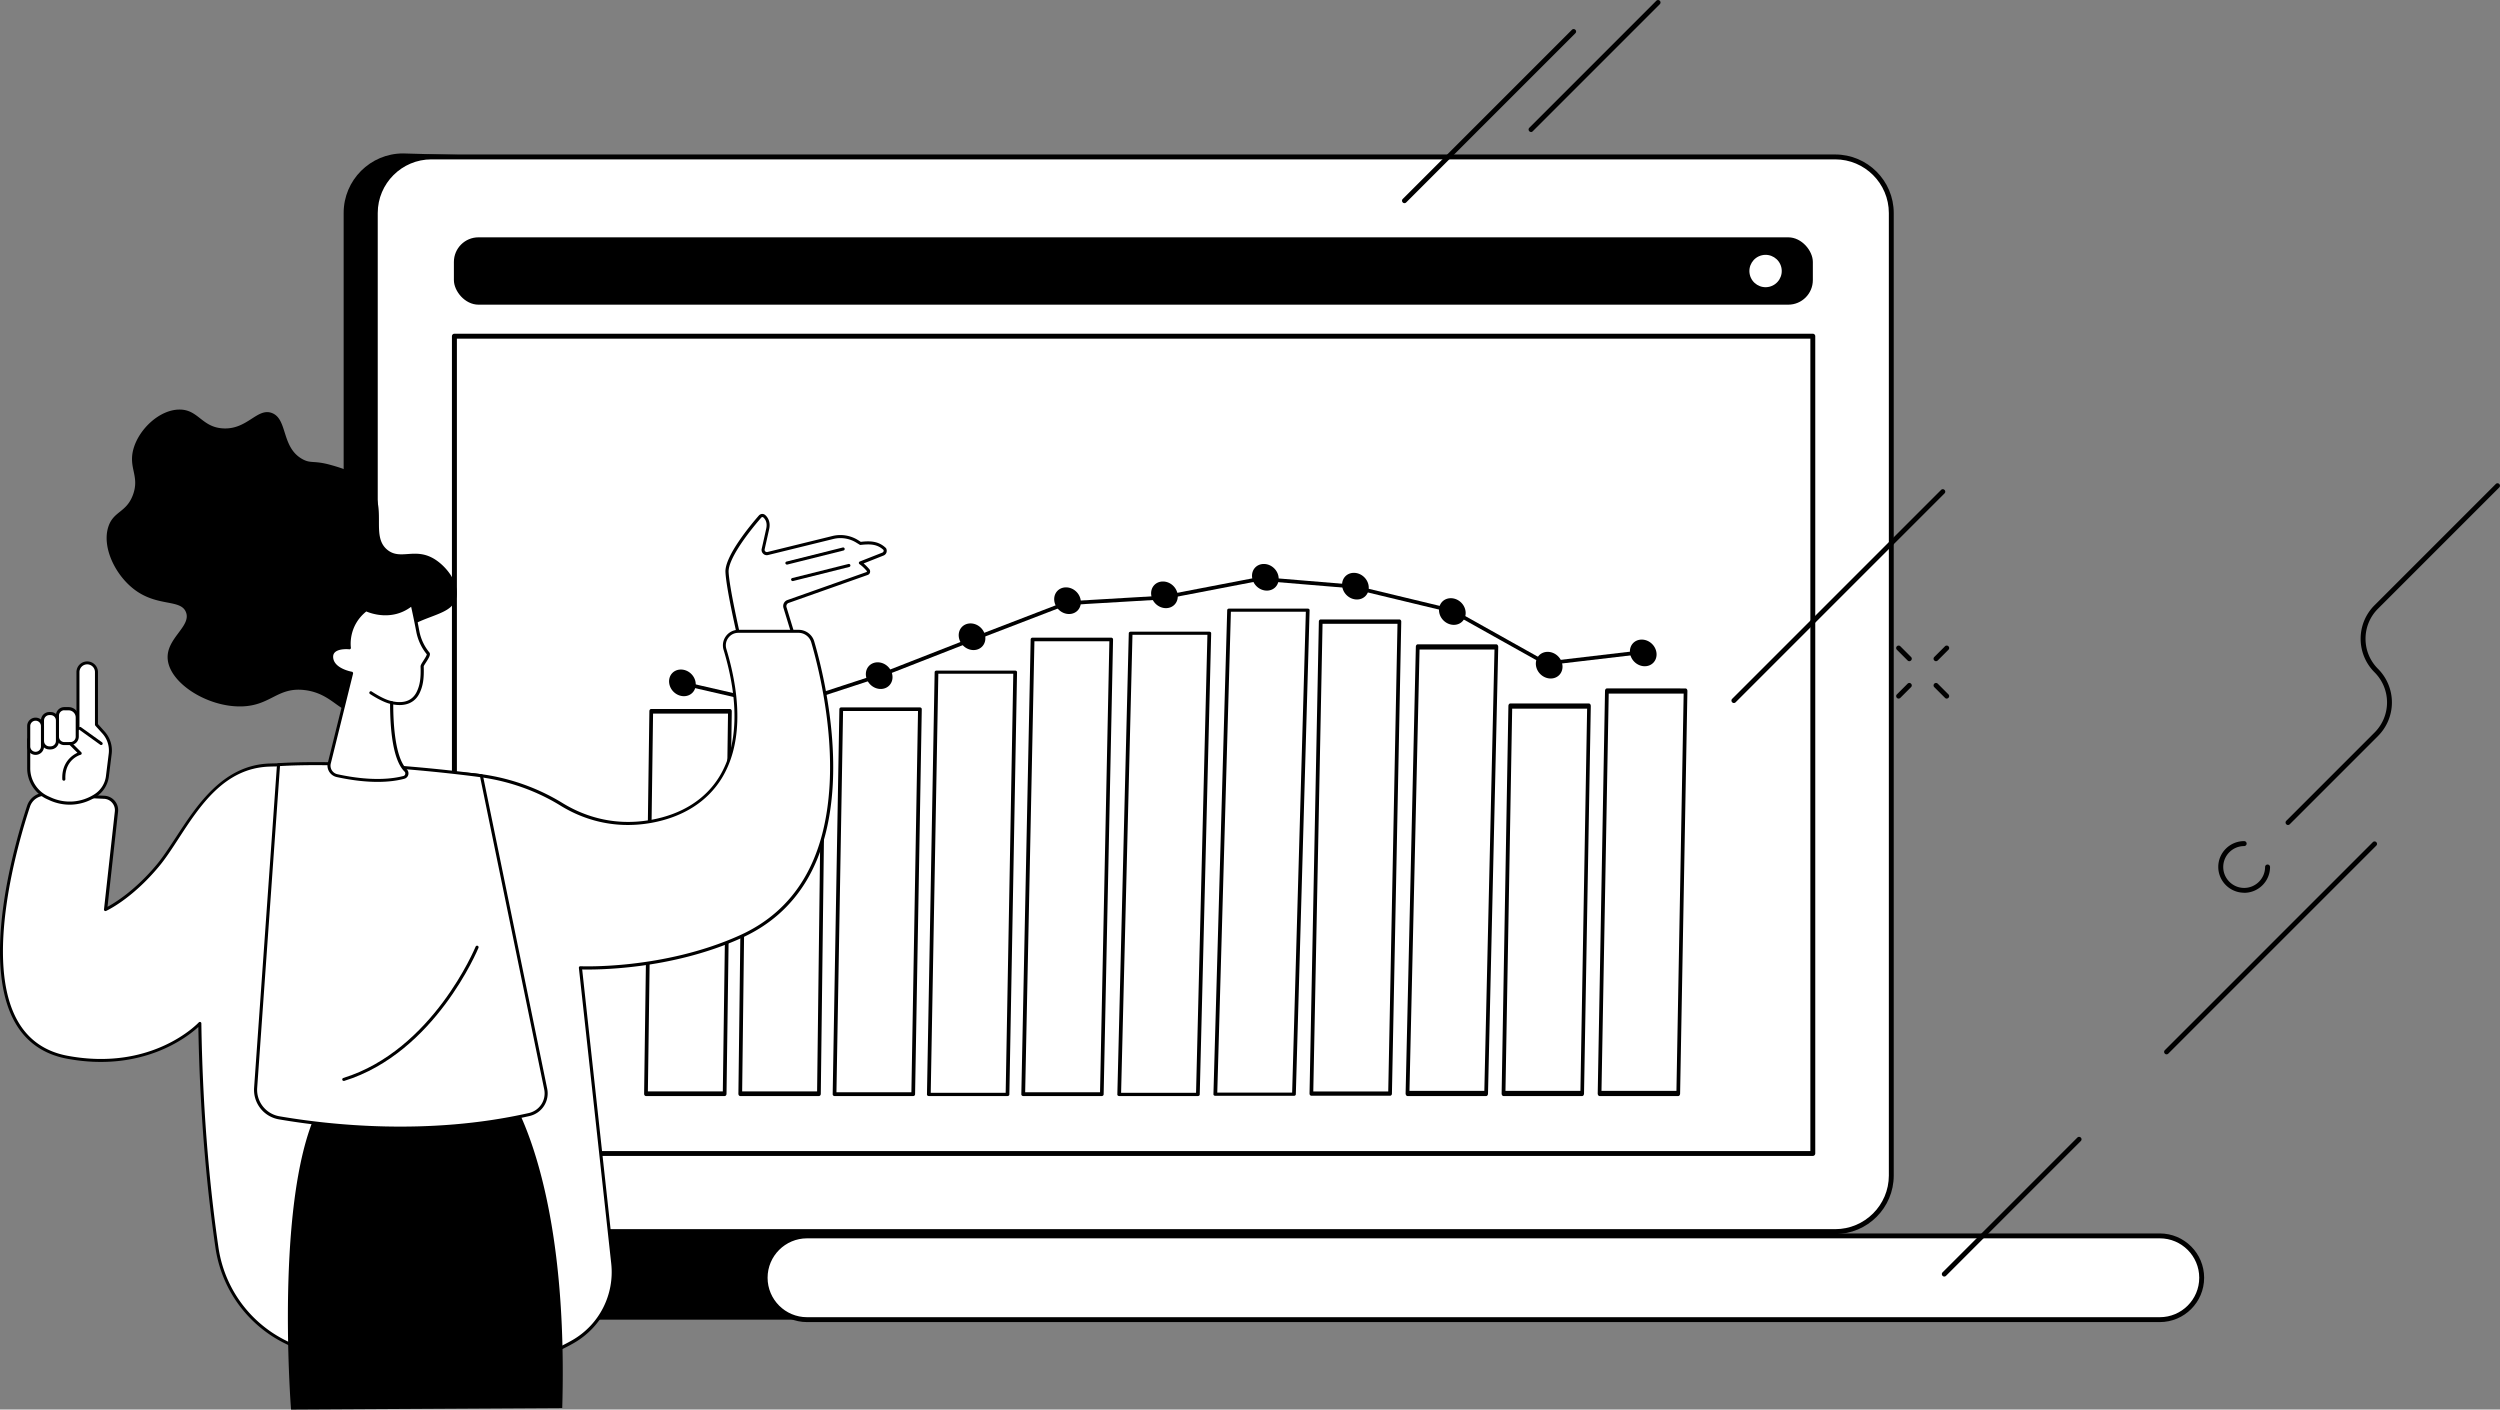
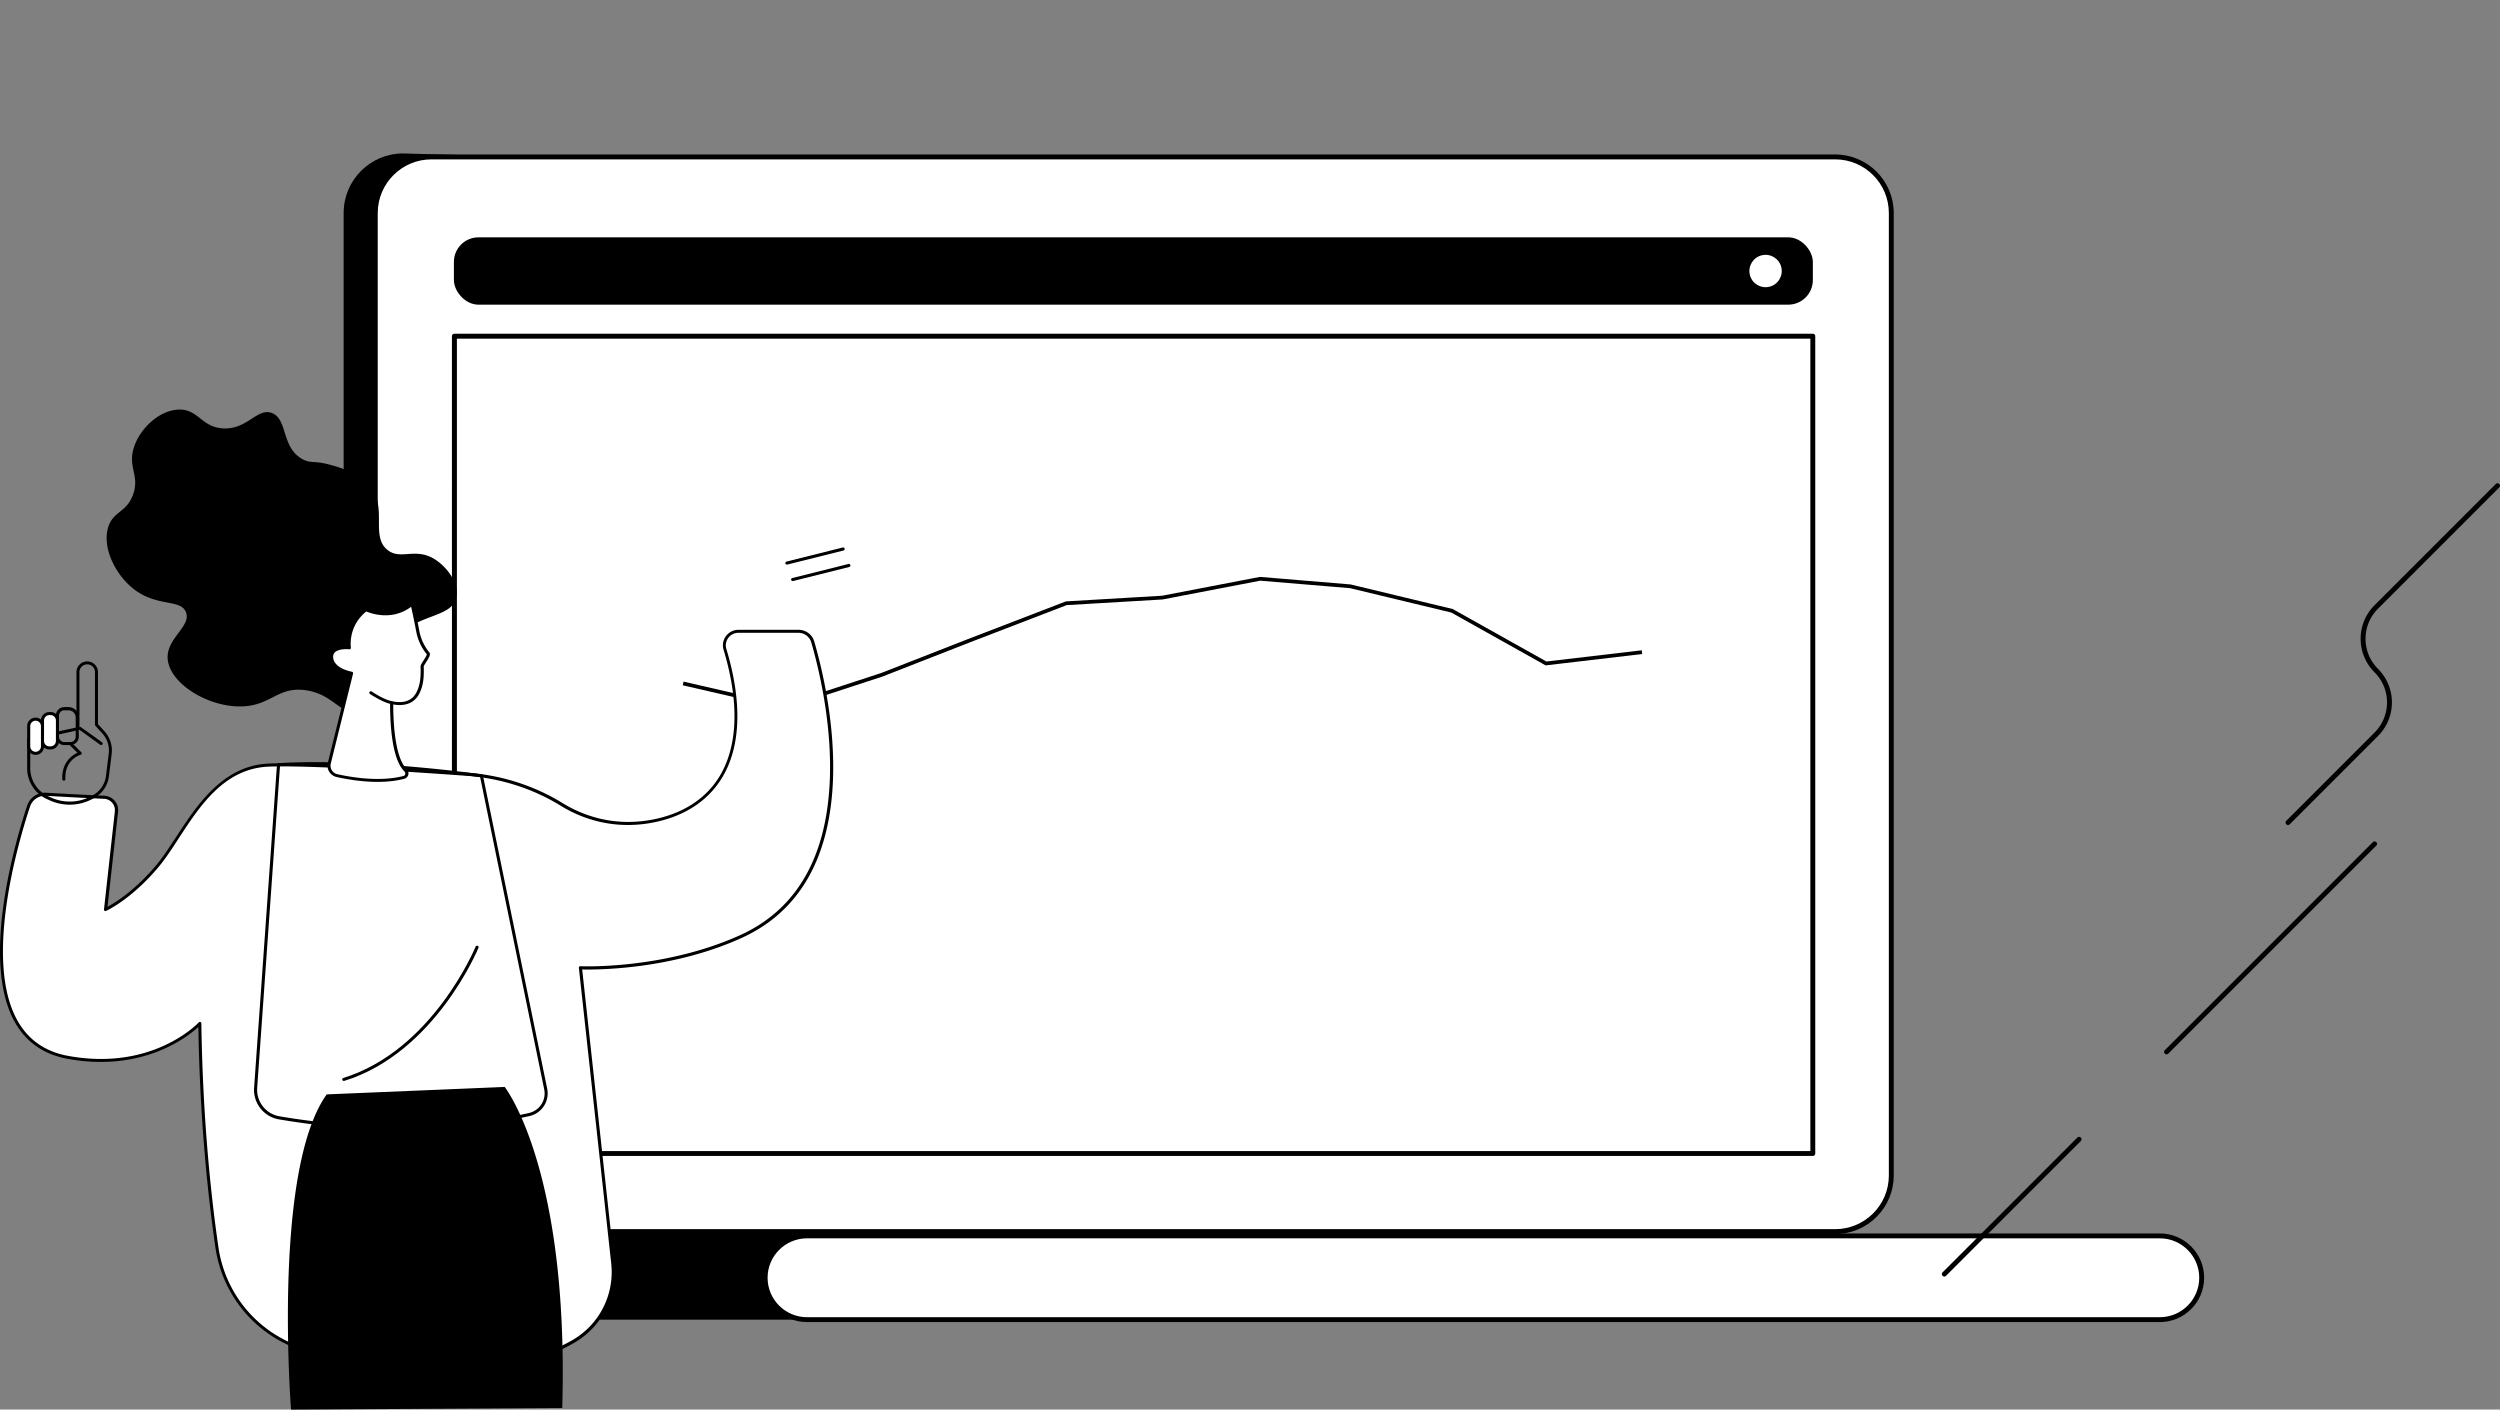
<svg xmlns="http://www.w3.org/2000/svg" id="_レイヤー_2" viewBox="0 0 332.24 187.32">
  <rect x="0" y="0" width="332.24" height="187.32" fill="#808080" stroke="none" />
  <defs>
    <style>.cls-1{fill:#fff}</style>
  </defs>
  <g id="_デザイン">
    <path d="M103.28 158.17c4.92-3.52 10.02-6.8 15.2-9.93 10.51-6.35 21.41-12.03 32.38-17.53 5.77-2.89 11.7-5.51 17.57-8.2 5.9-2.71 11.82-5.39 17.73-8.08 5.41-2.45 10.81-4.9 16.21-7.37 17.98-38.17 37.83-81.44 35.4-81.44l-184.2-5.23c-4.36 0-7.9 3.55-7.9 7.9V156.2c0 4.36 3.55 7.9 7.9 7.9l54.31.35c2.79-2.05-7.42-4.29-4.61-6.3z" />
    <rect class="cls-1" x="49.88" y="20.85" width="201.47" height="142.82" rx="7.46" ry="7.46" />
    <path d="M243.89 164H57.33c-4.29 0-7.78-3.49-7.78-7.78V28.31c0-4.29 3.49-7.78 7.78-7.78h186.56c4.29 0 7.78 3.49 7.78 7.78v127.91c0 4.29-3.49 7.78-7.78 7.78zM57.33 21.18c-3.93 0-7.13 3.2-7.13 7.13v127.91c0 3.93 3.2 7.13 7.13 7.13h186.56c3.93 0 7.13-3.2 7.13-7.13V28.31c0-3.93-3.2-7.13-7.13-7.13H57.33zm75.45 143.06H56.62c-3.07 0-5.57 2.5-5.57 5.57s2.5 5.57 5.57 5.57h78.43c3.07 0-2.27-11.14-2.27-11.14z" />
    <path class="cls-1" d="M287.03 164.24H107.25c-3.08 0-5.57 2.49-5.57 5.57s2.49 5.57 5.57 5.57h179.78c3.08 0 5.57-2.49 5.57-5.57s-2.49-5.57-5.57-5.57z" />
    <path d="M287.03 175.7H107.25c-3.25 0-5.89-2.64-5.89-5.89s2.64-5.89 5.89-5.89h179.78c3.25 0 5.89 2.64 5.89 5.89s-2.64 5.89-5.89 5.89zm-179.78-11.13c-2.89 0-5.24 2.35-5.24 5.24s2.35 5.24 5.24 5.24h179.78c2.89 0 5.24-2.35 5.24-5.24s-2.35-5.24-5.24-5.24H107.25z" />
    <rect x="60.32" y="31.54" width="180.6" height="8.95" rx="3.27" ry="3.27" />
    <circle class="cls-1" cx="234.64" cy="36.01" r="2.15" transform="rotate(-13.28 234.673 36.025)" />
    <path class="cls-1" d="M60.39 44.68h180.52v108.61H60.39z" />
    <path d="M240.91 153.62H60.39c-.18 0-.33-.15-.33-.33V44.68c0-.18.15-.33.33-.33h180.52c.18 0 .33.15.33.33v108.61c0 .18-.15.33-.33.33zm-180.19-.65h179.87V45.01H60.72v107.96zm227.21-12.85c-.08 0-.17-.03-.23-.1a.32.32 0 010-.46l27.64-27.64a.32.32 0 01.46 0c.13.13.13.33 0 .46l-27.64 27.64c-.06.06-.15.1-.23.1zm-29.54 29.53c-.08 0-.17-.03-.23-.1a.32.32 0 010-.46l17.91-17.91a.32.32 0 01.46 0c.13.13.13.33 0 .46l-17.91 17.91c-.06.06-.15.1-.23.1zm45.68-60.01c-.08 0-.17-.03-.23-.1a.32.32 0 010-.46l11.73-11.73a5.655 5.655 0 000-8c-1.19-1.19-1.85-2.78-1.85-4.46s.66-3.27 1.85-4.46l16.11-16.11a.32.32 0 01.46 0c.13.13.13.33 0 .46l-16.11 16.11c-1.07 1.07-1.66 2.49-1.66 4s.59 2.93 1.66 4a6.313 6.313 0 010 8.92l-11.73 11.73c-.06.06-.15.1-.23.1z" />
-     <path d="M230.43 93.43c-.08 0-.17-.03-.23-.1a.32.32 0 010-.46l27.76-27.76c.13-.13.33-.13.46 0s.13.33 0 .46l-27.76 27.76c-.06.06-.15.1-.23.1zM186.65 27c-.08 0-.17-.03-.23-.1a.32.32 0 010-.46L208.9 3.96a.32.32 0 01.46 0c.13.13.13.33 0 .46L186.88 26.9c-.06.06-.15.1-.23.1zm111.59 91.64c-1.89 0-3.44-1.54-3.44-3.43s1.54-3.43 3.44-3.43c.18 0 .33.15.33.33s-.15.33-.33.33c-1.54 0-2.78 1.25-2.78 2.78s1.25 2.78 2.78 2.78 2.78-1.25 2.78-2.78c0-.18.15-.33.33-.33s.33.15.33.33c0 1.89-1.54 3.43-3.44 3.43zm-44.5-30.77c-.08 0-.17-.03-.23-.1l-1.42-1.42a.32.32 0 010-.46.32.32 0 01.46 0l1.42 1.42c.13.13.13.33 0 .46-.06.06-.15.1-.23.1zm4.97 4.97c-.08 0-.17-.03-.23-.1l-1.42-1.42a.32.32 0 010-.46.32.32 0 01.46 0l1.42 1.42c.13.13.13.33 0 .46-.06.06-.15.1-.23.1zm-6.39 0c-.08 0-.17-.03-.23-.1a.32.32 0 010-.46l1.42-1.42a.32.32 0 01.46 0c.13.13.13.33 0 .46l-1.42 1.42c-.06.06-.15.1-.23.1zm4.97-4.97c-.08 0-.17-.03-.23-.1a.32.32 0 010-.46l1.42-1.42a.32.32 0 01.46 0c.13.13.13.33 0 .46l-1.42 1.42c-.06.06-.15.1-.23.1zm-53.82-70.33c-.08 0-.17-.03-.23-.1a.32.32 0 010-.46L220.12.1a.32.32 0 01.46 0c.13.13.13.33 0 .46l-16.89 16.89c-.06.06-.15.1-.23.1zM96.3 145.66H85.85c-.07 0-.13-.03-.18-.09a.34.34 0 01-.07-.22l.7-50.83c0-.17.11-.3.25-.3H97c.07 0 .13.03.18.09.05.06.07.14.07.22l-.7 50.83c0 .17-.11.3-.25.3zm-10.2-.62h9.96l.69-50.21h-9.96l-.69 50.21zm22.73.62H98.38c-.07 0-.13-.03-.18-.09a.34.34 0 01-.07-.22l.58-46.95c0-.17.11-.3.25-.3h10.45c.07 0 .13.03.18.09.05.06.07.14.07.22l-.58 46.95c0 .17-.11.3-.25.3zm-10.2-.62h9.96l.57-46.33H99.2l-.57 46.33zm22.73.62h-10.45c-.07 0-.13-.03-.18-.07a.241.241 0 01-.07-.18l.89-51.16c0-.13.11-.24.25-.24h10.45c.07 0 .13.03.18.07.05.05.07.11.07.18l-.89 51.16c0 .13-.11.24-.25.24zm-10.2-.5h9.96l.88-50.67h-9.96l-.88 50.67zm22.73.5h-10.45a.28.28 0 01-.18-.06.193.193 0 01-.07-.15l1.02-56.12c0-.12.11-.21.25-.21h10.45c.07 0 .13.02.18.06.05.04.07.1.07.15l-1.02 56.12c0 .12-.11.21-.25.21zm-10.2-.43h9.96l1.01-55.69h-9.96l-1.01 55.69zm22.74.43h-10.45c-.07 0-.13-.03-.18-.07a.241.241 0 01-.07-.18l1.24-60.43c0-.13.11-.24.25-.24h10.45c.07 0 .13.03.18.07.05.05.07.11.07.18l-1.25 60.43c0 .13-.11.24-.25.24zm-10.2-.5h9.96l1.24-59.94h-9.96l-1.23 59.94zm22.96.5h-10.45a.28.28 0 01-.18-.06.193.193 0 01-.07-.15l1.52-61.29c0-.12.11-.21.25-.21h10.45c.07 0 .13.02.18.06.05.04.07.1.07.15l-1.52 61.29c0 .12-.11.21-.25.21zm-10.2-.43h9.96l1.51-60.87h-9.96l-1.51 60.87zm22.97.4h-10.45a.28.28 0 01-.18-.06.193.193 0 01-.07-.15l1.83-64.33c0-.12.11-.21.25-.21h10.45c.07 0 .13.02.18.06.05.04.07.1.07.15l-1.83 64.33c0 .12-.11.21-.25.21zm-10.2-.43h9.96l1.82-63.9h-9.96l-1.81 63.9zm22.97.42h-10.45c-.07 0-.13-.03-.18-.09-.05-.05-.07-.13-.07-.21l1.24-62.72c0-.15.11-.28.25-.28h10.45c.07 0 .13.03.18.09.05.05.07.13.07.21l-1.24 62.72c0 .15-.11.28-.25.28zm-10.2-.57h9.96l1.23-62.15h-9.96l-1.23 62.15zm22.97.61h-10.45c-.07 0-.13-.04-.18-.11a.43.43 0 01-.07-.25l1.36-59.34c0-.19.11-.33.25-.33h10.45c.07 0 .13.04.18.11.05.07.07.16.07.25l-1.36 59.34c0 .19-.11.33-.25.33zm-10.2-.69h9.96l1.35-58.65h-9.96l-1.34 58.65zm22.96.69h-10.45c-.07 0-.13-.04-.18-.1a.43.43 0 01-.07-.25l.9-51.48c0-.19.11-.34.25-.34h10.45c.07 0 .13.04.18.1.05.07.07.16.07.25l-.9 51.48c0 .19-.11.34-.25.34zm-10.19-.69h9.96l.89-50.79h-9.96l-.89 50.79zm22.96.69h-10.45c-.07 0-.13-.04-.18-.1a.43.43 0 01-.07-.25l.97-53.48c0-.19.11-.34.25-.34H224c.07 0 .13.04.18.1.05.07.07.16.07.25l-.97 53.48c0 .19-.11.34-.25.34zm-10.2-.69h9.96l.96-52.79h-9.96l-.96 52.79zM88.93 90.75c-.11-.98.58-1.77 1.56-1.77s1.85.79 1.96 1.77c.11.98-.58 1.77-1.56 1.77s-1.85-.79-1.96-1.77zm51.18-10.92c-.11-.98.58-1.77 1.56-1.77s1.85.79 1.96 1.77c.11.98-.58 1.77-1.56 1.77s-1.85-.79-1.96-1.77zm26.29-3.11c-.11-.98.58-1.77 1.56-1.77s1.85.79 1.96 1.77c.11.98-.58 1.77-1.56 1.77s-1.85-.79-1.96-1.77zm-13.41 2.33c-.11-.98.58-1.77 1.56-1.77s1.85.79 1.96 1.77c.11.98-.58 1.77-1.56 1.77s-1.85-.79-1.96-1.77zm25.38-1.15c-.11-.98.58-1.77 1.56-1.77s1.85.79 1.96 1.77c.11.98-.58 1.77-1.56 1.77s-1.85-.79-1.96-1.77zm12.88 3.37c-.11-.98.58-1.77 1.56-1.77s1.85.79 1.96 1.77c.11.98-.58 1.77-1.56 1.77s-1.85-.79-1.96-1.77zm12.87 7.13c-.11-.98.58-1.77 1.56-1.77s1.85.79 1.96 1.77c.11.98-.58 1.77-1.56 1.77s-1.85-.79-1.96-1.77zm12.5-1.63c-.11-.98.58-1.77 1.56-1.77s1.85.79 1.96 1.77c.11.98-.58 1.77-1.56 1.77s-1.85-.79-1.96-1.77zm-114 7.4c-.11-.98.58-1.77 1.56-1.77s1.85.79 1.96 1.77-.58 1.77-1.56 1.77-1.85-.79-1.96-1.77zm12.46-4.38c-.11-.98.58-1.77 1.56-1.77s1.85.79 1.96 1.77c.11.98-.58 1.77-1.56 1.77s-1.85-.79-1.96-1.77zm12.34-5.17c-.11-.98.58-1.77 1.56-1.77s1.85.79 1.96 1.77c.11.98-.58 1.77-1.56 1.77s-1.85-.79-1.96-1.77z" />
    <path fill="none" stroke="#000" stroke-miterlimit="10" stroke-width=".5" d="M90.79 90.83l13.42 3.09 13-4.25 11.5-4.5 13-5 12.75-.75 13-2.5 12 1 13.5 3.25 12.5 7 12.75-1.5" />
    <path d="M47.28 94.43c-2.02.63-3.05-2.27-6.79-2.72-3.64-.44-4.5 2.09-8.42 2.17-4.47.1-9.48-3.05-9.78-6.25-.26-2.79 3.18-4.38 2.42-6.28-.69-1.75-3.73-.69-6.78-2.95-2.62-1.94-4.43-5.72-3.52-8.43.69-2.06 2.39-1.84 3.26-4.21.92-2.51-.65-3.56.07-6.12.75-2.64 3.46-5.18 6.08-5.21 2.54-.03 2.96 2.33 5.8 2.5 3.25.2 4.56-2.79 6.52-2.04 2.11.81 1.22 4.53 4.02 6.11 1.17.66 1.5.14 3.86.81 1.2.34 3.51 1 4.93 2.52 2.72 2.91.19 6.86 2.54 8.75 1.75 1.41 3.66-.37 6.25 1.22 1.6.99 3.27 3.14 2.91 5.03-.56 2.97-5.54 2.06-9.02 6.24-3.19 3.83-1.92 8.07-4.35 8.83zm-33.83 32.58h-.02a.202.202 0 01-.18-.22l.58-5.94c.01-.11.11-.19.22-.18.11.01.19.11.18.22l-.58 5.94c-.01.11-.1.18-.2.18z" />
    <path class="cls-1" d="M117.56 72.95c-.91-.86-1.97-.89-3.21-.73l-.44-.27a4.19 4.19 0 00-3.22-.52l-8.66 2.13a.503.503 0 01-.61-.6c.17-.73.41-1.82.6-2.68.2-.88-.15-1.4-.45-1.67a.41.41 0 00-.58.03c-.96 1.1-4.5 5.31-4.39 7.39.13 2.41 1.78 9.41 1.78 9.41h7.36l-1.44-4.72c-.1-.33.08-.68.4-.8l10.51-3.72c.19-.07.25-.3.12-.45-.23-.27-.6-.66-1.01-.94l2.99-1.18c.27-.11.38-.43.23-.68z" />
-     <path d="M105.75 85.64h-7.36c-.09 0-.18-.07-.2-.16-.07-.29-1.66-7.05-1.78-9.44-.11-2.14 3.37-6.3 4.44-7.53.11-.12.26-.2.42-.21.16-.01.32.05.44.16.29.26.73.85.51 1.86-.19.86-.44 1.95-.6 2.68-.02.1 0 .2.08.28.08.07.18.1.28.08l8.66-2.13c1.15-.28 2.38-.08 3.38.54l.38.24c1.32-.16 2.39-.07 3.31.8l.04.04c.1.17.12.38.06.57a.66.66 0 01-.39.41l-2.65 1.05c.3.25.56.53.75.75.11.12.14.29.1.45-.04.16-.16.28-.31.33l-10.51 3.72a.46.46 0 00-.28.55l1.44 4.72c.02.06 0 .13-.03.18-.04.05-.1.08-.16.08zm-7.2-.4h6.93l-1.36-4.45c-.13-.44.1-.9.53-1.05l10.51-3.72s.05-.04.05-.06c0-.02 0-.05-.02-.08-.23-.27-.58-.64-.96-.9a.208.208 0 01-.09-.19c0-.08.06-.14.13-.17l2.99-1.18c.07-.03.13-.09.16-.16.02-.07.02-.14-.01-.2-.82-.76-1.76-.81-3.03-.66-.05 0-.09 0-.13-.03l-.44-.27c-.91-.57-2.03-.75-3.07-.49l-8.66 2.13c-.24.06-.49 0-.66-.18a.676.676 0 01-.19-.66c.17-.73.41-1.82.6-2.68.17-.77-.11-1.23-.38-1.47-.04-.04-.09-.06-.14-.05-.05 0-.1.03-.14.07-2.15 2.47-4.42 5.66-4.34 7.24.12 2.16 1.49 8.17 1.74 9.22z" />
    <path d="M105.34 77.22c-.09 0-.17-.06-.2-.15-.03-.11.04-.22.15-.25l7.47-1.87a.206.206 0 11.1.4l-7.47 1.87h-.05zm-.76-2.19c-.09 0-.17-.06-.2-.15-.03-.11.04-.22.15-.25l7.47-1.87a.206.206 0 11.1.4l-7.47 1.87h-.05z" />
    <path class="cls-1" d="M6.13 105.56c2.09.13 5.6.3 7.73.4.99.05 1.73.92 1.62 1.9l-1.44 13.01s3.29-1.48 6.89-5.77c3.6-4.29 6.85-13.11 14.83-13.42 5.08-.2 17.81.61 26.41 1.23 4.41.32 8.7 1.67 12.46 3.99 2.74 1.68 6.8 3.19 11.95 2.26 9.44-1.72 13.71-9.8 9.78-22.85-.36-1.2.53-2.4 1.78-2.4h8.01c.87 0 1.63.57 1.88 1.41 1.82 6.22 7.92 31.3-9.63 39.19-10.36 4.66-21.25 4.12-21.25 4.12l4.3 39.29c.46 4.2-1.61 8.28-5.27 10.38-3.85 2.21-9.86 4.23-18.8 3.93-7.47-.25-13.27-1.57-17.55-3.07a16.711 16.711 0 01-10.98-13.35c-.97-6.62-2.09-16.89-2.27-29.78 0 0-6.07 6.65-17.61 4.49-14.26-2.66-7.35-26.71-5.15-33.38.33-.99 1.28-1.63 2.32-1.57z" />
    <path d="M59.12 182.45c-.58 0-1.17 0-1.76-.03-6.47-.21-12.39-1.25-17.61-3.09-5.94-2.09-10.2-7.27-11.12-13.52-.92-6.31-2.06-16.5-2.27-29.33-1.46 1.34-7.46 6.08-17.45 4.22-3.03-.57-5.33-2.13-6.82-4.66-4.8-8.13-.05-24.24 1.52-28.98.36-1.08 1.4-1.78 2.53-1.71 2.12.13 5.75.31 7.73.4.53.03 1.02.26 1.37.67.35.41.51.92.45 1.46l-1.4 12.63c.91-.49 3.62-2.12 6.49-5.55.87-1.04 1.72-2.35 2.63-3.73 2.77-4.24 6.21-9.52 12.35-9.76 4.97-.19 17.12.56 26.43 1.23 4.46.32 8.8 1.71 12.56 4.02 2.5 1.54 6.58 3.18 11.8 2.23 4.08-.74 7.21-2.73 9.05-5.74 2.47-4.04 2.67-9.87.56-16.85a2.065 2.065 0 011.97-2.66h8.01c.95 0 1.81.64 2.07 1.55.89 3.03 2.9 10.94 2.46 19.04-.56 10.14-4.66 17.01-12.2 20.4-9.44 4.25-19.44 4.19-21.1 4.15l4.27 39.06a10.83 10.83 0 01-5.37 10.58c-4.62 2.65-10.38 3.99-17.15 3.99zm-32.56-46.64s.05 0 .07.01c.08.03.13.1.13.19.19 13.03 1.34 23.37 2.27 29.75.89 6.1 5.05 11.15 10.85 13.19 5.18 1.82 11.06 2.85 17.49 3.06 7.45.25 13.74-1.07 18.69-3.91 3.59-2.06 5.62-6.05 5.17-10.18l-4.3-39.29c0-.06.01-.12.05-.16.04-.04.1-.07.16-.06.11 0 10.96.48 21.15-4.1 7.39-3.32 11.41-10.07 11.96-20.05.44-8.03-1.56-15.89-2.44-18.9-.22-.74-.91-1.26-1.68-1.26h-8.01c-.53 0-1.01.24-1.33.67-.32.43-.41.96-.26 1.47 2.14 7.1 1.93 13.04-.61 17.18-1.91 3.11-5.13 5.16-9.33 5.93-5.35.97-9.53-.7-12.09-2.28-3.7-2.28-7.98-3.64-12.37-3.96-9.3-.67-21.43-1.42-26.39-1.23-5.93.23-9.17 5.2-12.02 9.58-.91 1.4-1.77 2.72-2.66 3.77-3.59 4.28-6.83 5.76-6.96 5.83-.07.03-.14.02-.2-.02a.192.192 0 01-.08-.19l1.44-13.01a1.5 1.5 0 00-.35-1.15 1.48 1.48 0 00-1.07-.53c-1.98-.09-5.61-.27-7.73-.4-.95-.06-1.82.53-2.12 1.43-1.56 4.7-6.27 20.67-1.55 28.65 1.43 2.42 3.63 3.93 6.55 4.47 11.3 2.11 17.36-4.37 17.42-4.43.04-.04.09-.07.15-.07z" />
-     <path class="cls-1" d="M13.76 97.34l-.94-1.04v-6.98a1.23 1.23 0 10-2.46 0v7.52l-6.55 1.43v3.84c0 1.67.97 3.19 2.49 3.89l.33.15c1.96.91 4.26.74 6.07-.45.87-.57 1.45-1.5 1.58-2.54l.37-2.99c.13-1.03-.2-2.06-.89-2.83z" />
    <path d="M9.27 106.94c-.92 0-1.85-.2-2.72-.6l-.33-.15a4.51 4.51 0 01-2.61-4.08v-3.84c0-.1.07-.18.16-.2l6.39-1.39v-7.35a1.43 1.43 0 112.86 0v6.9l.88.98c.73.81 1.08 1.9.94 2.99l-.37 2.99c-.14 1.1-.75 2.08-1.67 2.68a6.44 6.44 0 01-3.54 1.07zm-5.25-8.51v3.67c0 1.59.93 3.04 2.37 3.71l.33.15c1.91.89 4.11.72 5.87-.43.82-.54 1.37-1.41 1.49-2.39l.37-2.99a3.39 3.39 0 00-.84-2.67l-.94-1.04s-.05-.09-.05-.14v-6.98c0-.57-.46-1.03-1.03-1.03s-1.03.46-1.03 1.03v7.52c0 .1-.07.18-.16.2l-6.39 1.39z" />
-     <path class="cls-1" d="M8.64 94.18h.35c.7 0 1.27.57 1.27 1.27v2.36c0 .55-.45 1.01-1.01 1.01h-.62c-.55 0-1.01-.45-1.01-1.01v-2.62c0-.55.45-1.01 1.01-1.01z" />
    <path d="M9.35 99.02h-.8c-.62 0-1.12-.5-1.12-1.12v-2.81c0-.62.5-1.12 1.12-1.12h.56c.75 0 1.36.61 1.36 1.36v2.56c0 .62-.5 1.12-1.12 1.12zm-.8-4.63c-.39 0-.71.32-.71.71v2.81c0 .39.32.71.71.71h.8c.39 0 .71-.32.71-.71v-2.56a.95.95 0 00-.95-.95h-.56z" />
    <rect class="cls-1" x="5.65" y="94.83" width="1.99" height="4.56" rx=".86" ry=".86" />
    <path d="M6.72 99.6h-.16c-.62 0-1.12-.5-1.12-1.12v-2.74c0-.62.5-1.12 1.12-1.12h.16c.62 0 1.12.5 1.12 1.12v2.74c0 .62-.5 1.12-1.12 1.12zm-.16-4.57c-.39 0-.71.32-.71.71v2.74c0 .39.32.71.71.71h.16c.39 0 .71-.32.71-.71v-2.74c0-.39-.32-.71-.71-.71h-.16z" />
    <path class="cls-1" d="M4.73 100.11c-.5 0-.91-.41-.91-.91v-2.71c0-.51.41-.91.91-.91s.91.41.91.91v2.71c0 .51-.41.91-.91.91z" />
    <path d="M4.73 100.32c-.62 0-1.12-.5-1.12-1.12v-2.71c0-.62.5-1.12 1.12-1.12s1.12.5 1.12 1.12v2.71c0 .62-.5 1.12-1.12 1.12zm0-4.54c-.39 0-.71.32-.71.71v2.71c0 .39.32.71.71.71s.71-.32.71-.71v-2.71c0-.39-.32-.71-.71-.71zm8.72 3.24s-.08-.01-.12-.04l-2.8-2.01a.207.207 0 01-.05-.28c.07-.09.19-.11.28-.05l2.8 2.01c.09.07.11.19.05.28-.04.06-.1.08-.17.08zm-4.97 4.73c-.11 0-.2-.09-.2-.19-.1-2.28 1.36-3.22 2.01-3.52l-1.08-1.08a.205.205 0 01.29-.29l1.3 1.3c.05.05.07.13.05.2-.02.07-.07.13-.14.14-.09.02-2.14.64-2.02 3.23 0 .11-.08.21-.19.21zm30.2 83.57s-2.51-31.75 4.74-41.88l23.65-.99s8.58 10.83 7.65 42.67l-36.04.21z" />
-     <path class="cls-1" d="M37.02 101.62l-3.04 42.93a3.78 3.78 0 003.13 4c6.09 1.05 19.55 2.66 33.2-.43 1.54-.35 2.53-1.85 2.21-3.4l-8.54-41.62s-15.39-2.18-26.97-1.48z" />
    <path d="M53.21 150.14a96.6 96.6 0 01-16.14-1.38 3.98 3.98 0 01-3.3-4.22l3.04-42.93c0-.1.09-.18.19-.19 11.46-.69 26.85 1.46 27.01 1.48.09.01.15.08.17.16l8.54 41.62c.34 1.66-.7 3.26-2.36 3.64-5.95 1.35-11.85 1.81-17.15 1.81zm-16-48.33l-3.03 42.75a3.575 3.575 0 002.96 3.79c6.63 1.14 19.74 2.6 33.13-.43 1.45-.33 2.35-1.72 2.05-3.16l-8.51-41.48c-1.57-.21-15.79-2.09-26.61-1.47z" />
    <path d="M45.68 143.65c-.09 0-.17-.06-.19-.14-.03-.11.03-.22.13-.25 11.89-3.68 17.53-17.32 17.59-17.46.04-.1.16-.15.27-.11.1.04.15.16.11.27-.06.14-5.77 13.96-17.85 17.69h-.06z" />
    <path class="cls-1" d="M56.9 86.84c-.7-.85-1.18-1.86-1.38-2.94-.36-1.93-.75-3.63-.75-3.63-2.88 2.39-6.12.74-6.12.74-2.71 2.11-2.22 5.07-2.22 5.07s-2.52-.28-2.34 1.35c.17 1.61 2.6 2.02 2.64 2.02l-2.96 11.95c-.19.75.28 1.5 1.03 1.67 4.55.99 7.41.62 8.85.24.42-.11.55-.63.24-.94-1.59-1.57-1.86-6.05-1.85-9 1.47.33 2.83.04 3.5-1.32.48-.97.61-1.98.55-3.51 0-.27.98-1.4.81-1.71z" />
    <path d="M50.18 103.91c-1.46 0-3.25-.17-5.42-.64-.42-.09-.77-.34-1-.7-.23-.37-.3-.8-.19-1.21l2.91-11.74c-.63-.14-2.43-.68-2.59-2.16-.05-.43.07-.78.34-1.05.53-.53 1.52-.56 1.98-.54-.06-.78-.02-3.19 2.32-5.01.06-.05.15-.06.22-.02.03.02 3.16 1.55 5.9-.72.05-.05.13-.06.2-.04.07.02.12.08.13.15 0 .02.4 1.73.75 3.64.2 1.05.66 2.03 1.34 2.85 0 0 .01.02.02.03.15.27-.08.66-.47 1.27-.13.2-.3.46-.31.54.06 1.63-.1 2.64-.57 3.59-.62 1.25-1.85 1.76-3.48 1.47 0 2.67.27 7.1 1.79 8.6.2.2.28.48.21.75-.07.26-.27.46-.54.53-.83.22-1.99.41-3.53.41zm-4.16-17.64c-.44 0-1.15.06-1.52.43-.18.18-.25.41-.22.72.16 1.45 2.45 1.84 2.47 1.85.06 0 .11.04.14.09.03.05.04.11.03.16l-2.96 11.95a1.163 1.163 0 00.88 1.42c4.62 1.01 7.47.58 8.76.24.13-.03.22-.12.25-.25a.35.35 0 00-.1-.35c-1.59-1.57-1.92-5.84-1.91-9.14a.209.209 0 01.25-.2c1.1.24 2.55.23 3.27-1.21.44-.89.59-1.84.53-3.41 0-.17.13-.38.38-.77.16-.25.45-.7.45-.85-.71-.86-1.19-1.9-1.4-3-.27-1.42-.55-2.73-.68-3.31-2.56 1.91-5.35.88-5.96.62-2.48 2-2.05 4.77-2.05 4.8.01.06 0 .13-.05.17-.04.05-.11.07-.17.06 0 0-.16-.02-.38-.02z" />
    <path d="M52.04 93.57H52c-1.16-.22-2.76-1.3-2.83-1.34a.196.196 0 01-.05-.28c.06-.09.19-.12.28-.05.02.01 1.59 1.08 2.67 1.28.11.02.18.13.16.24-.02.1-.1.17-.2.17z" />
  </g>
</svg>